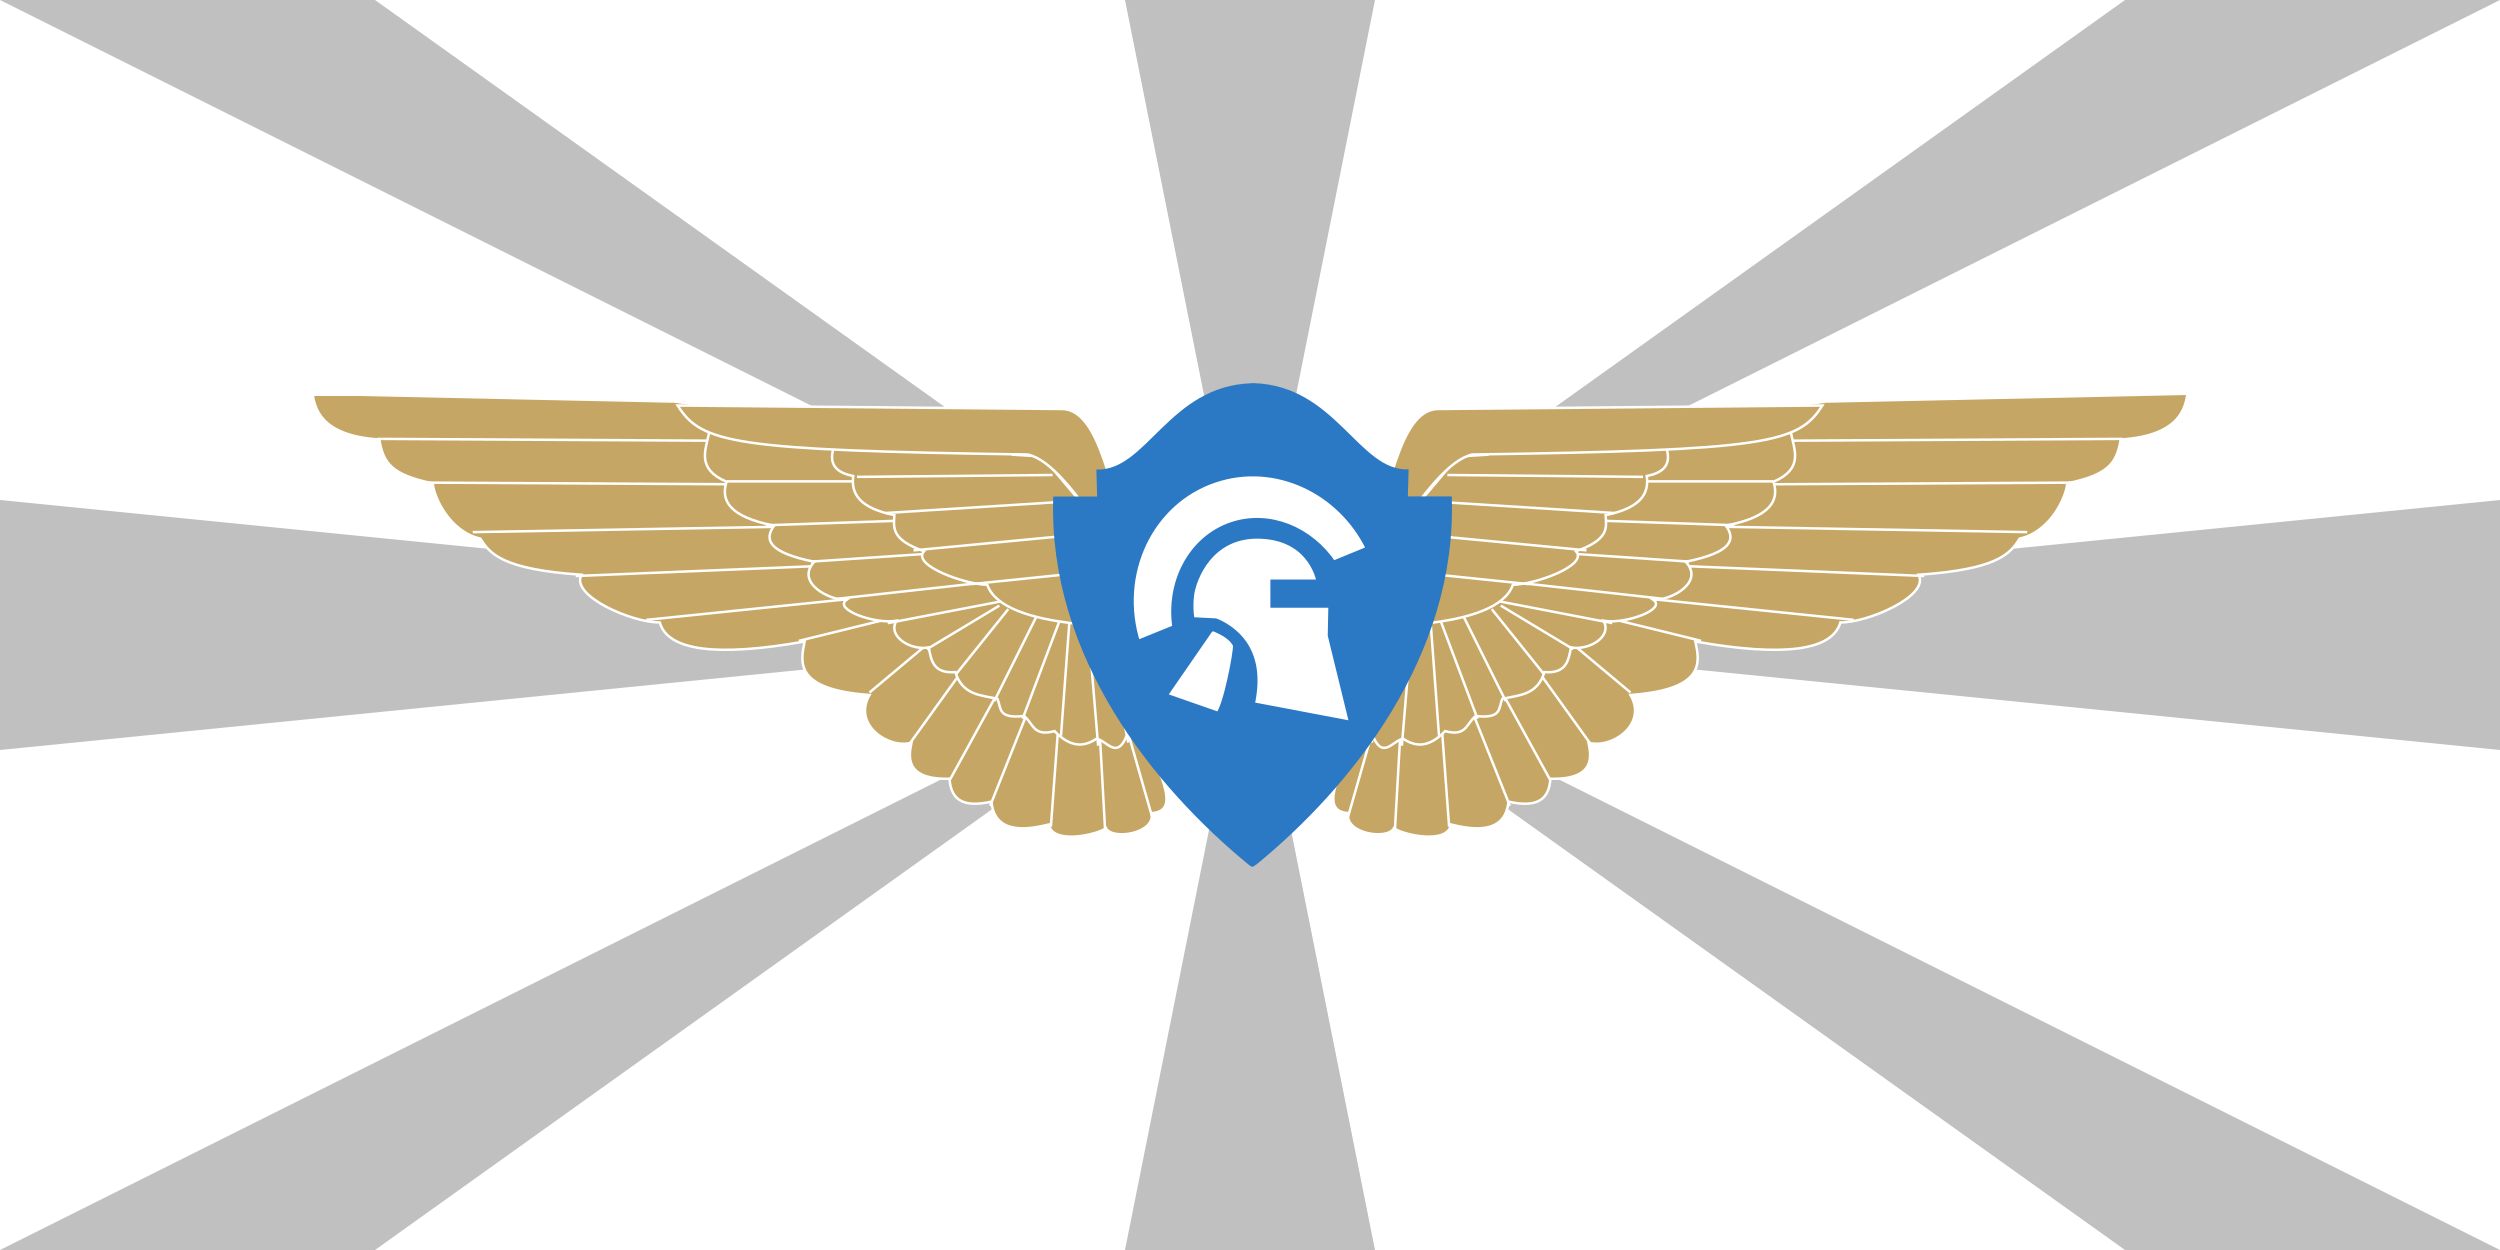
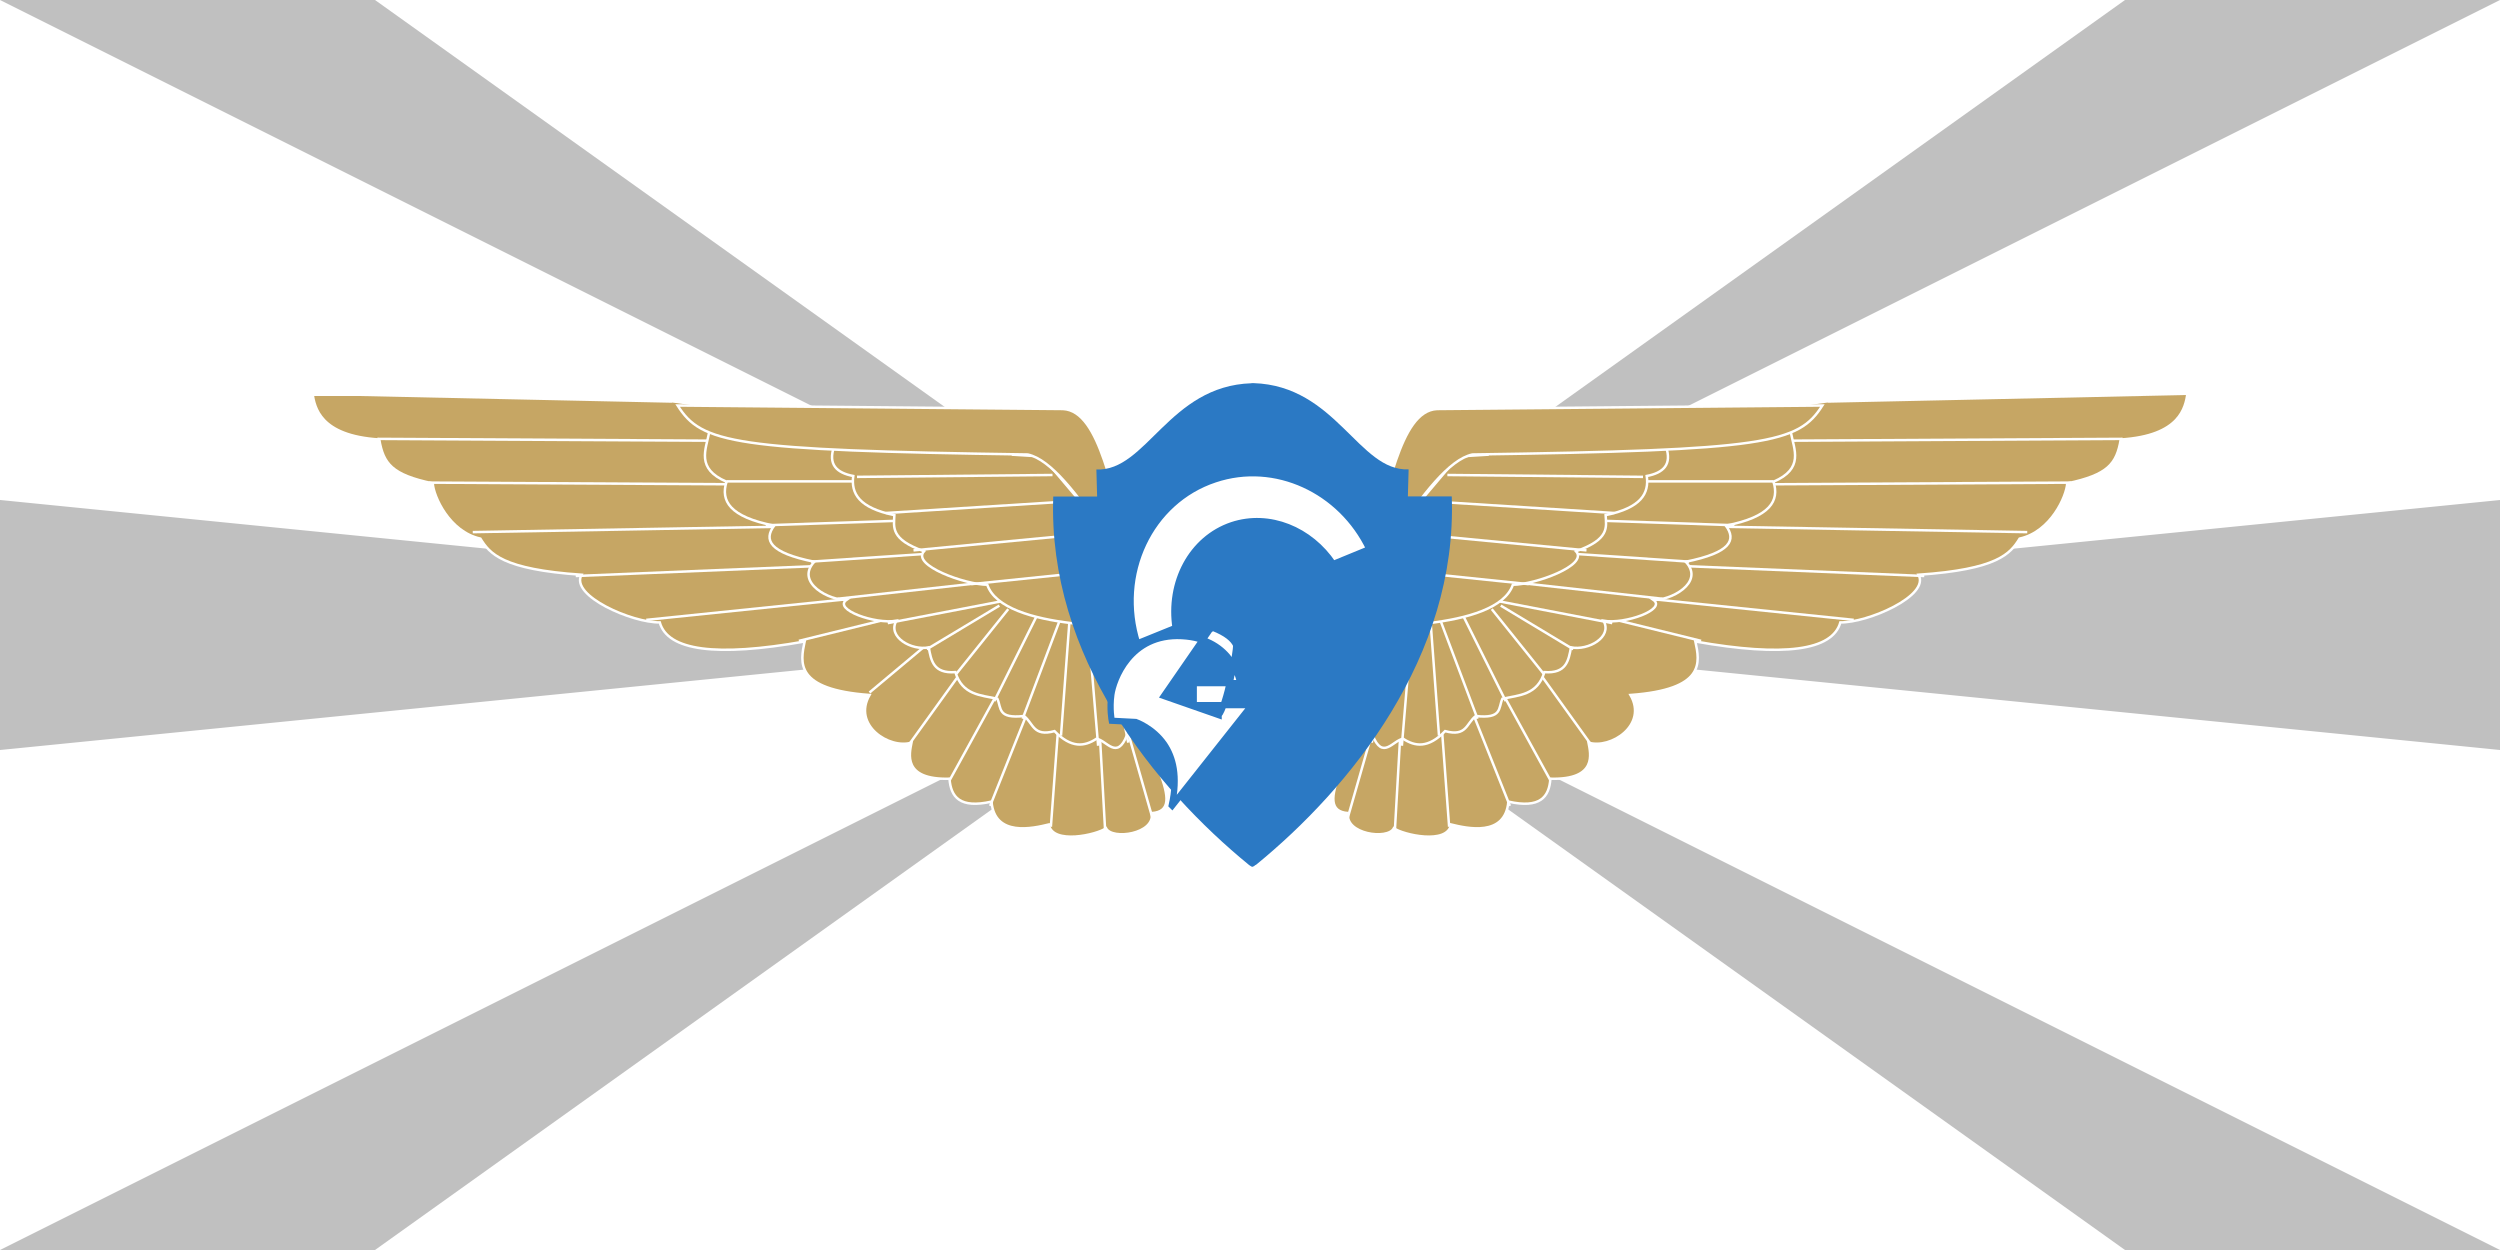
<svg xmlns="http://www.w3.org/2000/svg" id="Ebene_1" version="1.1" viewBox="0 0 2000 1000">
-   <rect id="red_background" width="2000" height="1000" fill="#fff" />
  <g>
    <polygon id="yellow_ray_1" points="0 0 300 0 1700 1000 2000 1000 0 0" fill="silver" />
-     <polygon id="yellow_ray_2" points="900 0 1100 0 900 1000 1100 1000 900 0" fill="silver" />
    <polygon id="yellow_ray_3" points="1700 0 2000 0 0 1000 300 1000 1700 0" fill="silver" />
    <polygon id="yellow_ray_4" points="0 400 0 600 2000 400 2000 600 0 400" fill="silver" />
  </g>
  <g id="g5285">
    <g id="g5507">
      <path id="path5188" d="M536.9,321.2l-286.9-6.2c1.8,10.7,5.6,33.6,53.4,36.6,3.3,19.5,10.2,28.2,42.8,35.1.6,10.2,13.1,38.7,38.1,44.2,7.5,12,17.4,24.6,80.9,28.9-9.4,16.8,40.9,38.6,62.6,38.1,6.3,22.5,44.9,27.9,115.9,15.3-3.4,16.6-8.4,38.4,51.9,42.8-13.9,24.1,15.8,43.5,33.6,38.1-1.6,8.6-7.5,29.9,30.4,28.9,1.1,14.6,8.2,24,33.6,18.3,2.4,28.6,33.4,21.3,45.8,18.3,2.9,16.5,38.7,8.2,45.8,3,4.9,9.6,39.4,4.6,36.6-12.1,15.3-1.1,13.9-13.2,6.1-33.6l21.3-18.3,6.1-73.2-106.8-161.7-311.2-42.8h.1Z" fill="#c6a664" stroke="#fff" stroke-width="2" />
      <path id="path5190" d="M301.9,351.1l276.1,1.5" fill="#c6a664" stroke="#fff" stroke-width="2" />
      <path id="path5192" d="M343.1,386.1l276.1,1.5" fill="#c6a664" stroke="#fff" stroke-width="2" />
      <path id="path5194" d="M378.2,425.7l268.5-4.7" fill="#c6a664" stroke="#fff" stroke-width="2" />
      <path id="path5196" d="M460.6,460.8l259.4-10.7" fill="#c6a664" stroke="#fff" stroke-width="2" />
      <path id="path5198" d="M517,495.9l192.3-19.8" fill="#c6a664" stroke="#fff" stroke-width="2" />
      <path id="path5200" d="M639.1,512.7l105.3-25.9" fill="#c6a664" stroke="#fff" stroke-width="2" />
      <path id="path5202" d="M695.6,554l56.4-47.2" fill="#c6a664" stroke="#fff" stroke-width="2" />
      <path id="path5204" d="M727.6,595.1l47.2-65.6" fill="#c6a664" stroke="#fff" stroke-width="2" />
      <path id="path5206" d="M759.7,624.2l42.8-77.9" fill="#c6a664" stroke="#fff" stroke-width="2" />
      <path id="path5208" d="M792.1,644.7l32.9-82.5" fill="#c6a664" stroke="#fff" stroke-width="2" />
      <path id="path5210" d="M840.7,661.4l6-81.3" fill="#c6a664" stroke="#fff" stroke-width="2" />
      <path id="path5212" d="M884.2,666.2l-4.9-88.6" fill="#c6a664" stroke="#fff" stroke-width="2" />
      <path id="path5214" d="M923.1,658.4l-24.4-85.4" fill="#c6a664" stroke="#fff" stroke-width="2" />
      <path id="path5218" d="M567.4,345.6c-2.7,14.2-10.8,29.2,13.8,39.8-4.8,15.2,2.4,28.1,38.1,35.1-8.4,11.4-4.2,21.6,32.1,28.9-15.6,16.9,12.8,31.3,25.9,30.4-11.1,7.7,22.8,19.8,39.8,16.8-7.4,12.9,12.1,24.1,25.9,21.3,1.9,10.5,3.6,21.1,21.3,19.8,5.6,18.4,20.2,18.4,33.6,21.3,3.3,7.5,0,16.2,21.3,13.8,7.6,5.9,7.2,16.8,24.4,12.1,13.5,13.9,24,12.4,33.6,6.1,8.1,1.2,16.4,17.6,24.4-3,0,0,45.8-6.1,45.8-9.1s3-59.6,3-59.6l-100.6-161.7-277.8-21.3-3,6.2-1.5,3h-.2Z" fill="#c6a664" stroke="#fff" stroke-width="2" />
      <path id="path5220" d="M581.2,385.1h162.4" fill="#c6a664" stroke="#fff" stroke-width="2" />
      <path id="path5222" d="M612.6,420.2l159.1-5.4" fill="#c6a664" stroke="#fff" stroke-width="2" />
      <path id="path5224" d="M648.7,449.3l160.2-10.8" fill="#c6a664" stroke="#fff" stroke-width="2" />
      <path id="path5226" d="M670.1,479l160.2-17.8" fill="#c6a664" stroke="#fff" stroke-width="2" />
      <path id="path5228" d="M710.2,498.5l157.1-30.2" fill="#c6a664" stroke="#fff" stroke-width="2" />
      <path id="path5230" d="M741.4,519.4l58.1-34.9" fill="#c6a664" stroke="#fff" stroke-width="2" />
      <path id="path5232" d="M765.2,538.9l41.4-51.6" fill="#c6a664" stroke="#fff" stroke-width="2" />
      <path id="path5236" d="M795.4,560.9l36-72.2" fill="#c6a664" stroke="#fff" stroke-width="2" />
      <path id="path5238" d="M818.1,575l30.3-80.4" fill="#c6a664" stroke="#fff" stroke-width="2" />
      <path id="path5240" d="M848.8,588.5l6.9-93.4" fill="#c6a664" stroke="#fff" stroke-width="2" />
      <path id="path5242" d="M878.5,596.6l-8.4-100.8" fill="#c6a664" stroke="#fff" stroke-width="2" />
      <path id="path5244" d="M902.6,594.1l-19.5-96.4" fill="#c6a664" stroke="#fff" stroke-width="2" />
      <path id="path5246" d="M667.3,357.1c-5.2,14.7,2.2,21.2,15.3,23.7-1.9,13.9,4.5,25.5,32.9,31.3-.4,9.6-3.4,19.3,23.7,28.9-10.2,11.2,33,26.7,50.6,26.8,12.8,37.3,120.9,33.6,140.2,33.3l20.6,19.9-66.4-96.2-50.4-59.6-24.4-1.5" fill="#c6a664" stroke="#fff" stroke-width="2" />
      <path id="path5186" d="M904.9,437.4c-15.8-38.8-23.7-108.9-54.6-110.2l-308.2-2.8c19.2,30.3,43.9,35.8,280.1,39.2,36.9,7.9,85.6,112.7,134.6,164.6l-51.8-90.6h0Z" fill="#c6a664" stroke="#fff" stroke-width="2" />
      <path id="path5248" d="M685.6,381.5l156.4-1.5h0" fill="#c6a664" stroke="#fff" stroke-width="2" />
      <path id="path5250" d="M708.6,410.4l156.4-9.9" fill="#c6a664" stroke="#fff" stroke-width="2" />
      <path id="path5252" d="M730.8,440.3l152.6-14.6" fill="#c6a664" stroke="#fff" stroke-width="2" />
      <path id="path5505" d="M777.1,467.3l119.1-12.3" fill="#c6a664" stroke="#fff" stroke-width="2" />
    </g>
  </g>
  <g id="g3190">
    <g id="g3192">
      <path id="path3194" d="M1463,321.2l287-6.2c-1.8,10.7-5.5,33.6-53.4,36.6-3.3,19.5-10.2,28.2-42.8,35.1-.6,10.2-13,38.7-38.1,44.2-7.5,12-17.4,24.6-80.9,28.9,9.5,16.8-41,38.6-62.5,38.1-6.3,22.5-44.9,27.9-116,15.3,3.5,16.6,8.4,38.4-51.9,42.8,14,24.1-15.8,43.5-33.6,38.1,1.6,8.6,7.5,29.9-30.5,28.9-1,14.6-8.2,24-33.6,18.3-2.4,28.6-33.5,21.3-45.8,18.3-2.9,16.5-38.7,8.2-45.8,3-5,9.6-39.5,4.6-36.6-12.1-15.3-1.1-14-13.2-6.1-33.6l-21.3-18.3-6.1-73.2,106.8-161.7,311.2-42.8h-.1Z" fill="#c6a664" stroke="#fff" stroke-width="2" />
      <path id="path3196" d="M1698.1,351.1l-276.1,1.5" fill="#c6a664" stroke="#fff" stroke-width="2" />
      <path id="path3198" d="M1656.9,386.1l-276.1,1.5" fill="#c6a664" stroke="#fff" stroke-width="2" />
      <path id="path3200" d="M1621.8,425.7l-268.5-4.7" fill="#c6a664" stroke="#fff" stroke-width="2" />
      <path id="path3202" d="M1539.4,460.8l-259.4-10.7" fill="#c6a664" stroke="#fff" stroke-width="2" />
      <path id="path3204" d="M1483,495.9l-192.3-19.8" fill="#c6a664" stroke="#fff" stroke-width="2" />
      <path id="path3206" d="M1360.9,512.7l-105.3-25.9" fill="#c6a664" stroke="#fff" stroke-width="2" />
-       <path id="path3208" d="M1304.4,554l-56.4-47.2" fill="#c6a664" stroke="#fff" stroke-width="2" />
      <path id="path3210" d="M1272.4,595.1l-47.2-65.6" fill="#c6a664" stroke="#fff" stroke-width="2" />
      <path id="path3212" d="M1240.3,624.2l-42.8-77.9" fill="#c6a664" stroke="#fff" stroke-width="2" />
      <path id="path3214" d="M1207.9,644.7l-32.9-82.5" fill="#c6a664" stroke="#fff" stroke-width="2" />
      <path id="path3216" d="M1159.3,661.4l-6-81.3" fill="#c6a664" stroke="#fff" stroke-width="2" />
      <path id="path3218" d="M1115.8,666.2l5-88.6" fill="#c6a664" stroke="#fff" stroke-width="2" />
      <path id="path3220" d="M1077,658.4l24.5-85.4" fill="#c6a664" stroke="#fff" stroke-width="2" />
      <path id="path3222" d="M1432.6,345.6c2.7,14.2,10.8,29.2-13.8,39.8,4.8,15.2-2.4,28.1-38.1,35.1,8.4,11.4,4.2,21.6-32.1,28.9,15.6,16.9-12.8,31.3-26,30.4,11.1,7.7-22.8,19.8-39.8,16.8,7.4,12.9-12.1,24.1-26,21.3-2,10.5-3.6,21.1-21.3,19.8-5.5,18.4-20.2,18.4-33.6,21.3-3.3,7.5,0,16.2-21.3,13.8-7.6,5.9-7.2,16.8-24.5,12.1-13.5,13.9-24,12.4-33.6,6.1-8.1,1.2-16.4,17.6-24.5-3,0,0-45.8-6.1-45.8-9.1s-3-59.6-3-59.6l100.6-161.7,277.8-21.3,3,6.2,1.5,3h.2Z" fill="#c6a664" stroke="#fff" stroke-width="2" />
      <path id="path3224" d="M1418.8,385.1h-162.5" fill="#c6a664" stroke="#fff" stroke-width="2" />
      <path id="path3226" d="M1387.5,420.2l-159.1-5.4" fill="#c6a664" stroke="#fff" stroke-width="2" />
      <path id="path3228" d="M1351.3,449.3l-160.2-10.8" fill="#c6a664" stroke="#fff" stroke-width="2" />
      <path id="path3230" d="M1329.9,479l-160.2-17.8" fill="#c6a664" stroke="#fff" stroke-width="2" />
      <path id="path3232" d="M1289.8,498.5l-157-30.2" fill="#c6a664" stroke="#fff" stroke-width="2" />
      <path id="path3234" d="M1258.6,519.4l-58-34.9" fill="#c6a664" stroke="#fff" stroke-width="2" />
      <path id="path3236" d="M1234.8,538.9l-41.4-51.6" fill="#c6a664" stroke="#fff" stroke-width="2" />
      <path id="path3238" d="M1204.6,560.9l-36-72.2" fill="#c6a664" stroke="#fff" stroke-width="2" />
      <path id="path3240" d="M1182,575l-30.3-80.4" fill="#c6a664" stroke="#fff" stroke-width="2" />
      <path id="path3242" d="M1151.2,588.5l-6.9-93.4" fill="#c6a664" stroke="#fff" stroke-width="2" />
      <path id="path3244" d="M1121.5,596.6l8.4-100.8" fill="#c6a664" stroke="#fff" stroke-width="2" />
      <path id="path3246" d="M1097.4,594.1l19.5-96.4" fill="#c6a664" stroke="#fff" stroke-width="2" />
      <path id="path3248" d="M1332.7,357.1c5.2,14.7-2.2,21.2-15.3,23.7,2,13.9-4.5,25.5-32.9,31.3.5,9.6,3.5,19.3-23.7,28.9,10.2,11.2-33,26.7-50.5,26.8-12.8,37.3-120.9,33.6-140.2,33.3l-20.5,19.9,66.5-96.2,50.4-59.6,24.5-1.5" fill="#c6a664" stroke="#fff" stroke-width="2" />
      <path id="path3250" d="M1095.1,437.4c15.8-38.8,23.7-108.9,54.6-110.2l308.2-2.8c-19.2,30.3-44,35.8-280,39.2-36.9,7.9-85.6,112.7-134.5,164.6l51.8-90.6h0Z" fill="#c6a664" stroke="#fff" stroke-width="2" />
      <path id="path3252" d="M1314.4,381.5l-156.5-1.5h0" fill="#c6a664" stroke="#fff" stroke-width="2" />
      <path id="path3254" d="M1291.5,410.4l-156.5-9.9" fill="#c6a664" stroke="#fff" stroke-width="2" />
      <path id="path3256" d="M1269.2,440.3l-152.5-14.6" fill="#c6a664" stroke="#fff" stroke-width="2" />
      <path id="path3258" d="M1222.9,467.3l-119.1-12.3" fill="#c6a664" stroke="#fff" stroke-width="2" />
    </g>
  </g>
  <path id="path3145" d="M1001.2,306.6c-66.1,2.1-84,70.7-124.1,69l.6,21.6h-35.1c-4.6,128.2,81.6,233.4,156.4,294.6.4.4,1.2.8,1.6,1.1l1.1.6,1.6-.6.6-.6c.3-.3.8-.3,1.1-.6,74.8-61.1,161.1-166.4,156.4-294.6h-35.1l.6-21.6c-40,1.7-57.9-66.9-124.1-69h-1.6v.2Z" fill="#2b79c4" />
-   <path d="M1001.4,564.1l80.7,15.3-17.4-71.1.5-24.6h-46.4v-17.6h37.1s-4.9-35.5-46.7-37.6c-41.8-2.1-54.7,35.3-56.3,46.7-1.6,11.4.3,21,.3,21l19.2,1s13.7,4.7,22.8,17.9c7,10.4,11.2,25.4,6,48.8h0l.3.3ZM974.9,572.1l-43.8-15.3,35.3-51.1c1-1.8,2.3-2.9,4.1-3.4,10.6,4.2,16.1,8.8,18.4,13.7.5,5.4-7.8,49.3-14,56h0ZM940.4,502.3l-30.6,12.4c-17.6-55.2,9.9-113.9,62.2-131.2,48.2-16.1,100.9,8.6,123.5,55.8l-29,11.9c-18.4-27.5-51.1-41-80.9-31.1-32.4,10.9-50.8,45.9-45.1,82.5v-.3Z" fill="#fff" fill-rule="evenodd" stroke="#2b79c4" stroke-width="5" />
+   <path d="M1001.4,564.1h-46.4v-17.6h37.1s-4.9-35.5-46.7-37.6c-41.8-2.1-54.7,35.3-56.3,46.7-1.6,11.4.3,21,.3,21l19.2,1s13.7,4.7,22.8,17.9c7,10.4,11.2,25.4,6,48.8h0l.3.3ZM974.9,572.1l-43.8-15.3,35.3-51.1c1-1.8,2.3-2.9,4.1-3.4,10.6,4.2,16.1,8.8,18.4,13.7.5,5.4-7.8,49.3-14,56h0ZM940.4,502.3l-30.6,12.4c-17.6-55.2,9.9-113.9,62.2-131.2,48.2-16.1,100.9,8.6,123.5,55.8l-29,11.9c-18.4-27.5-51.1-41-80.9-31.1-32.4,10.9-50.8,45.9-45.1,82.5v-.3Z" fill="#fff" fill-rule="evenodd" stroke="#2b79c4" stroke-width="5" />
</svg>